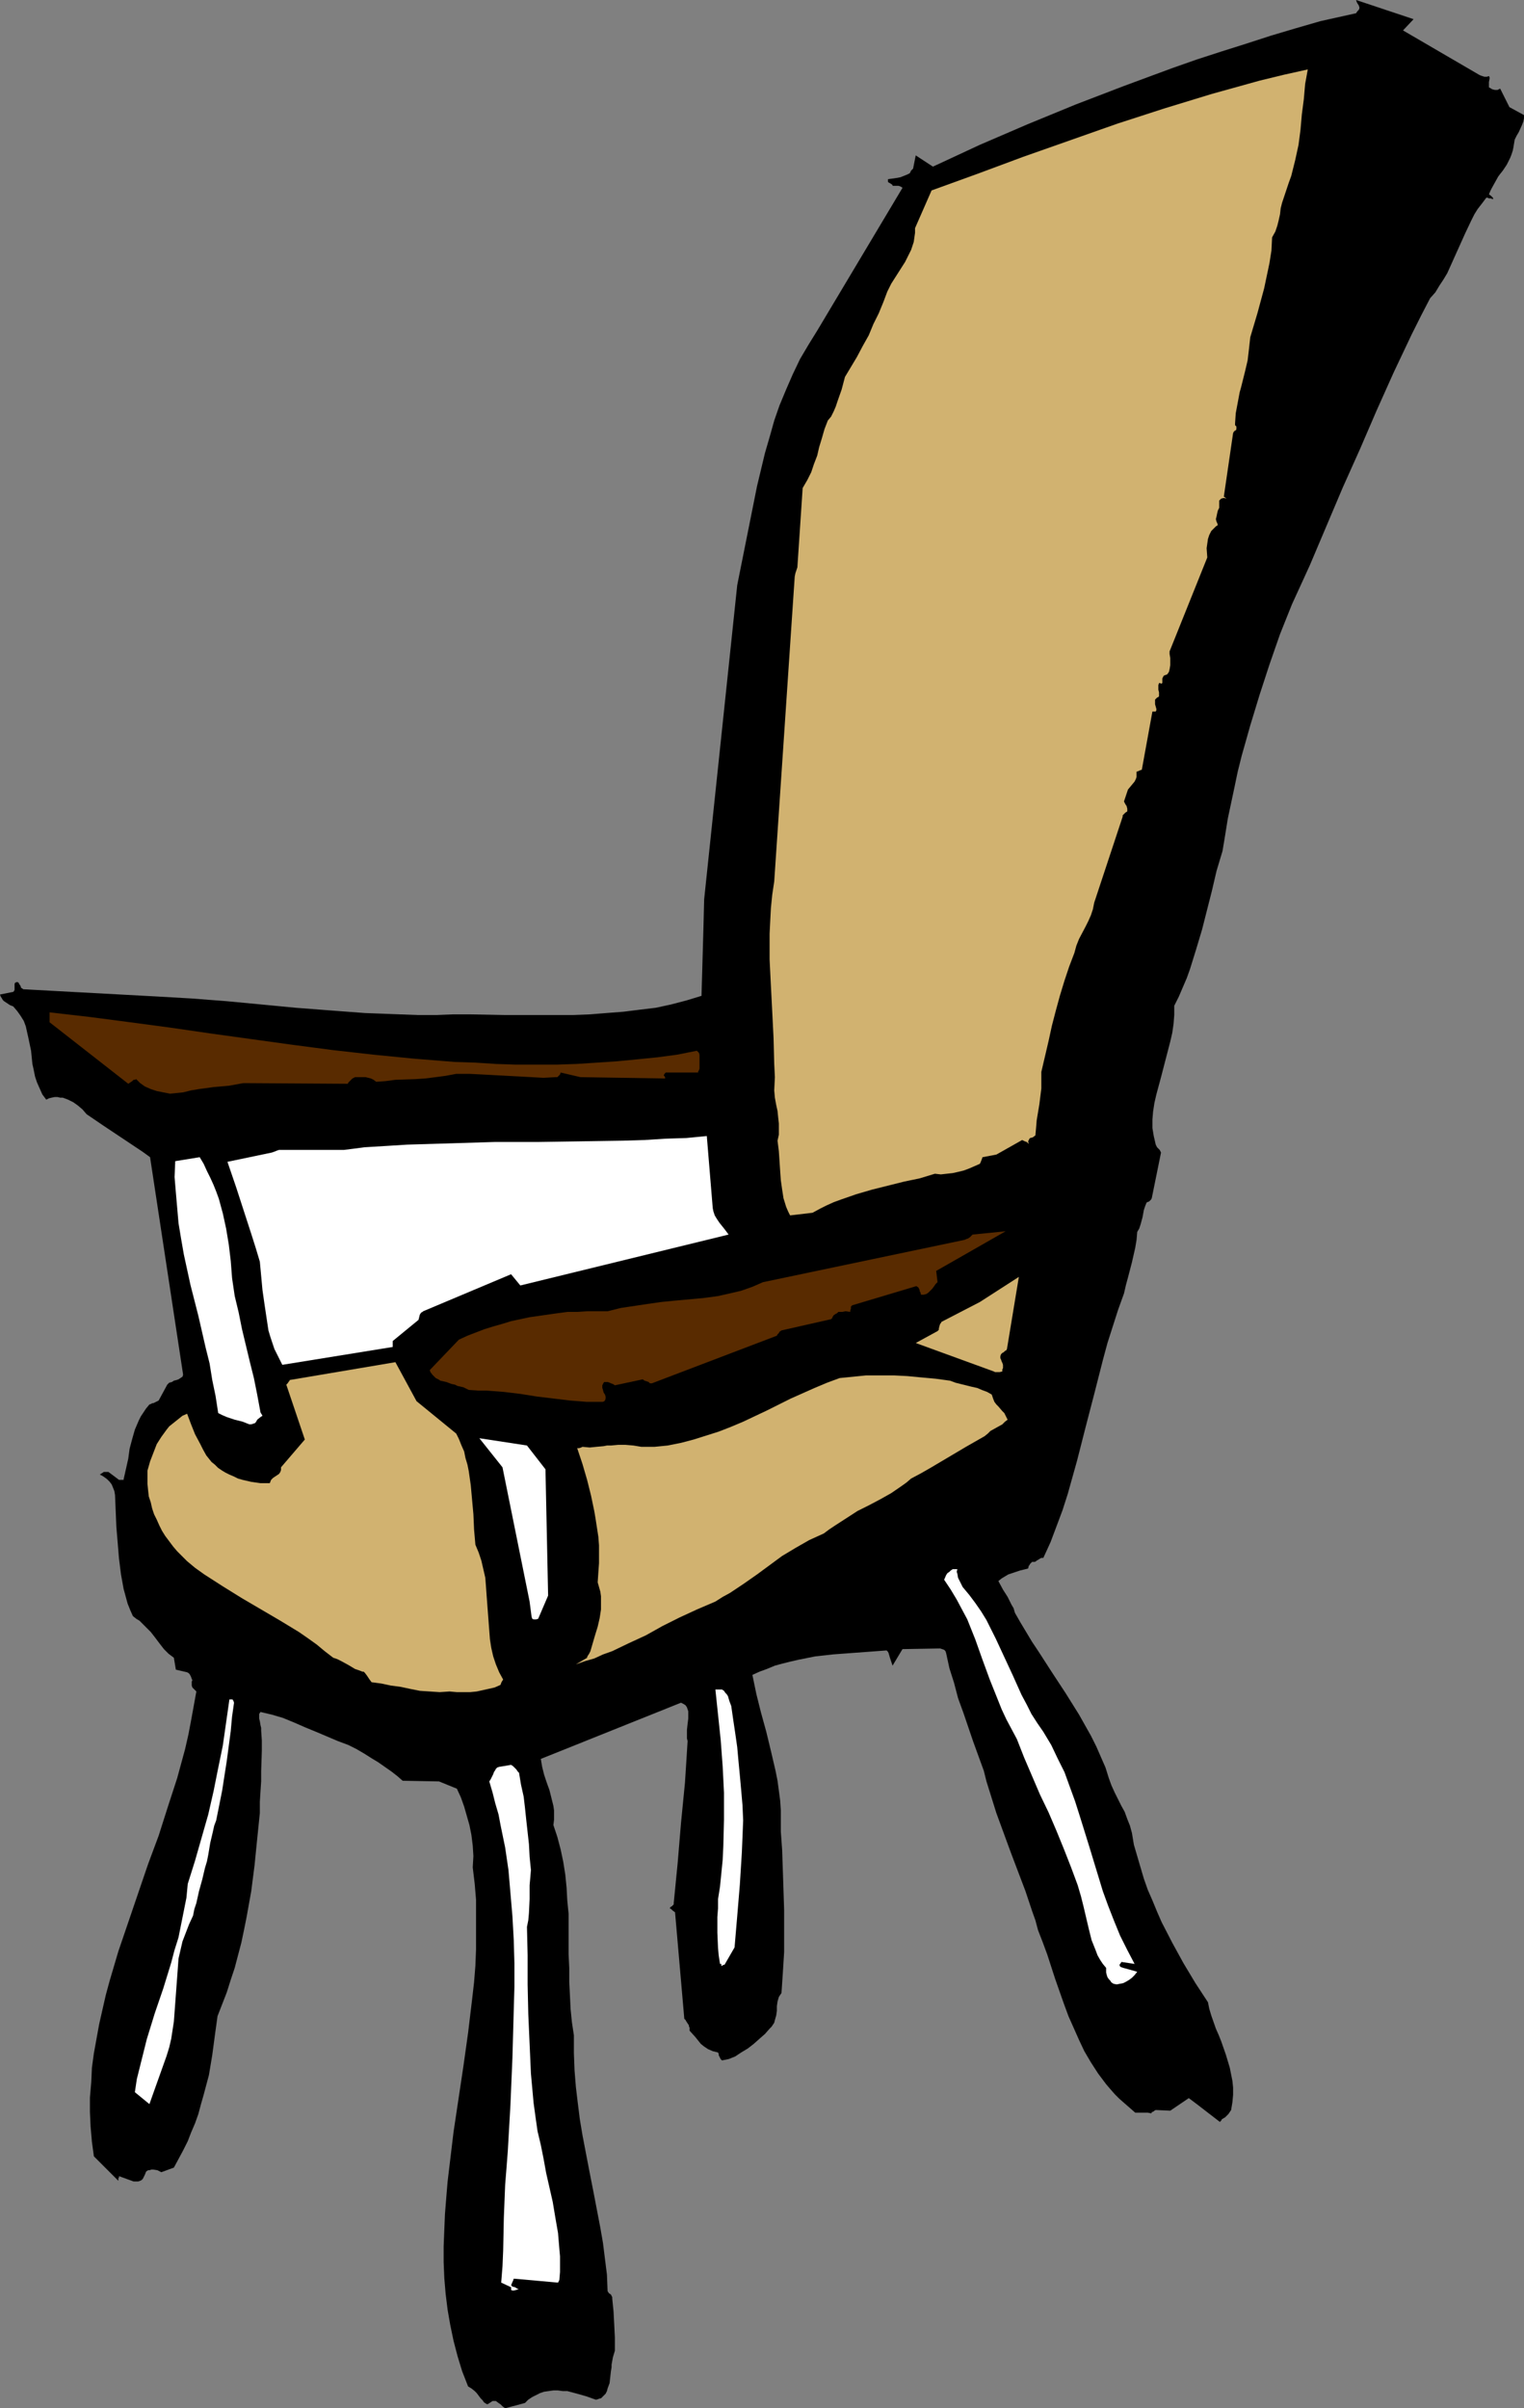
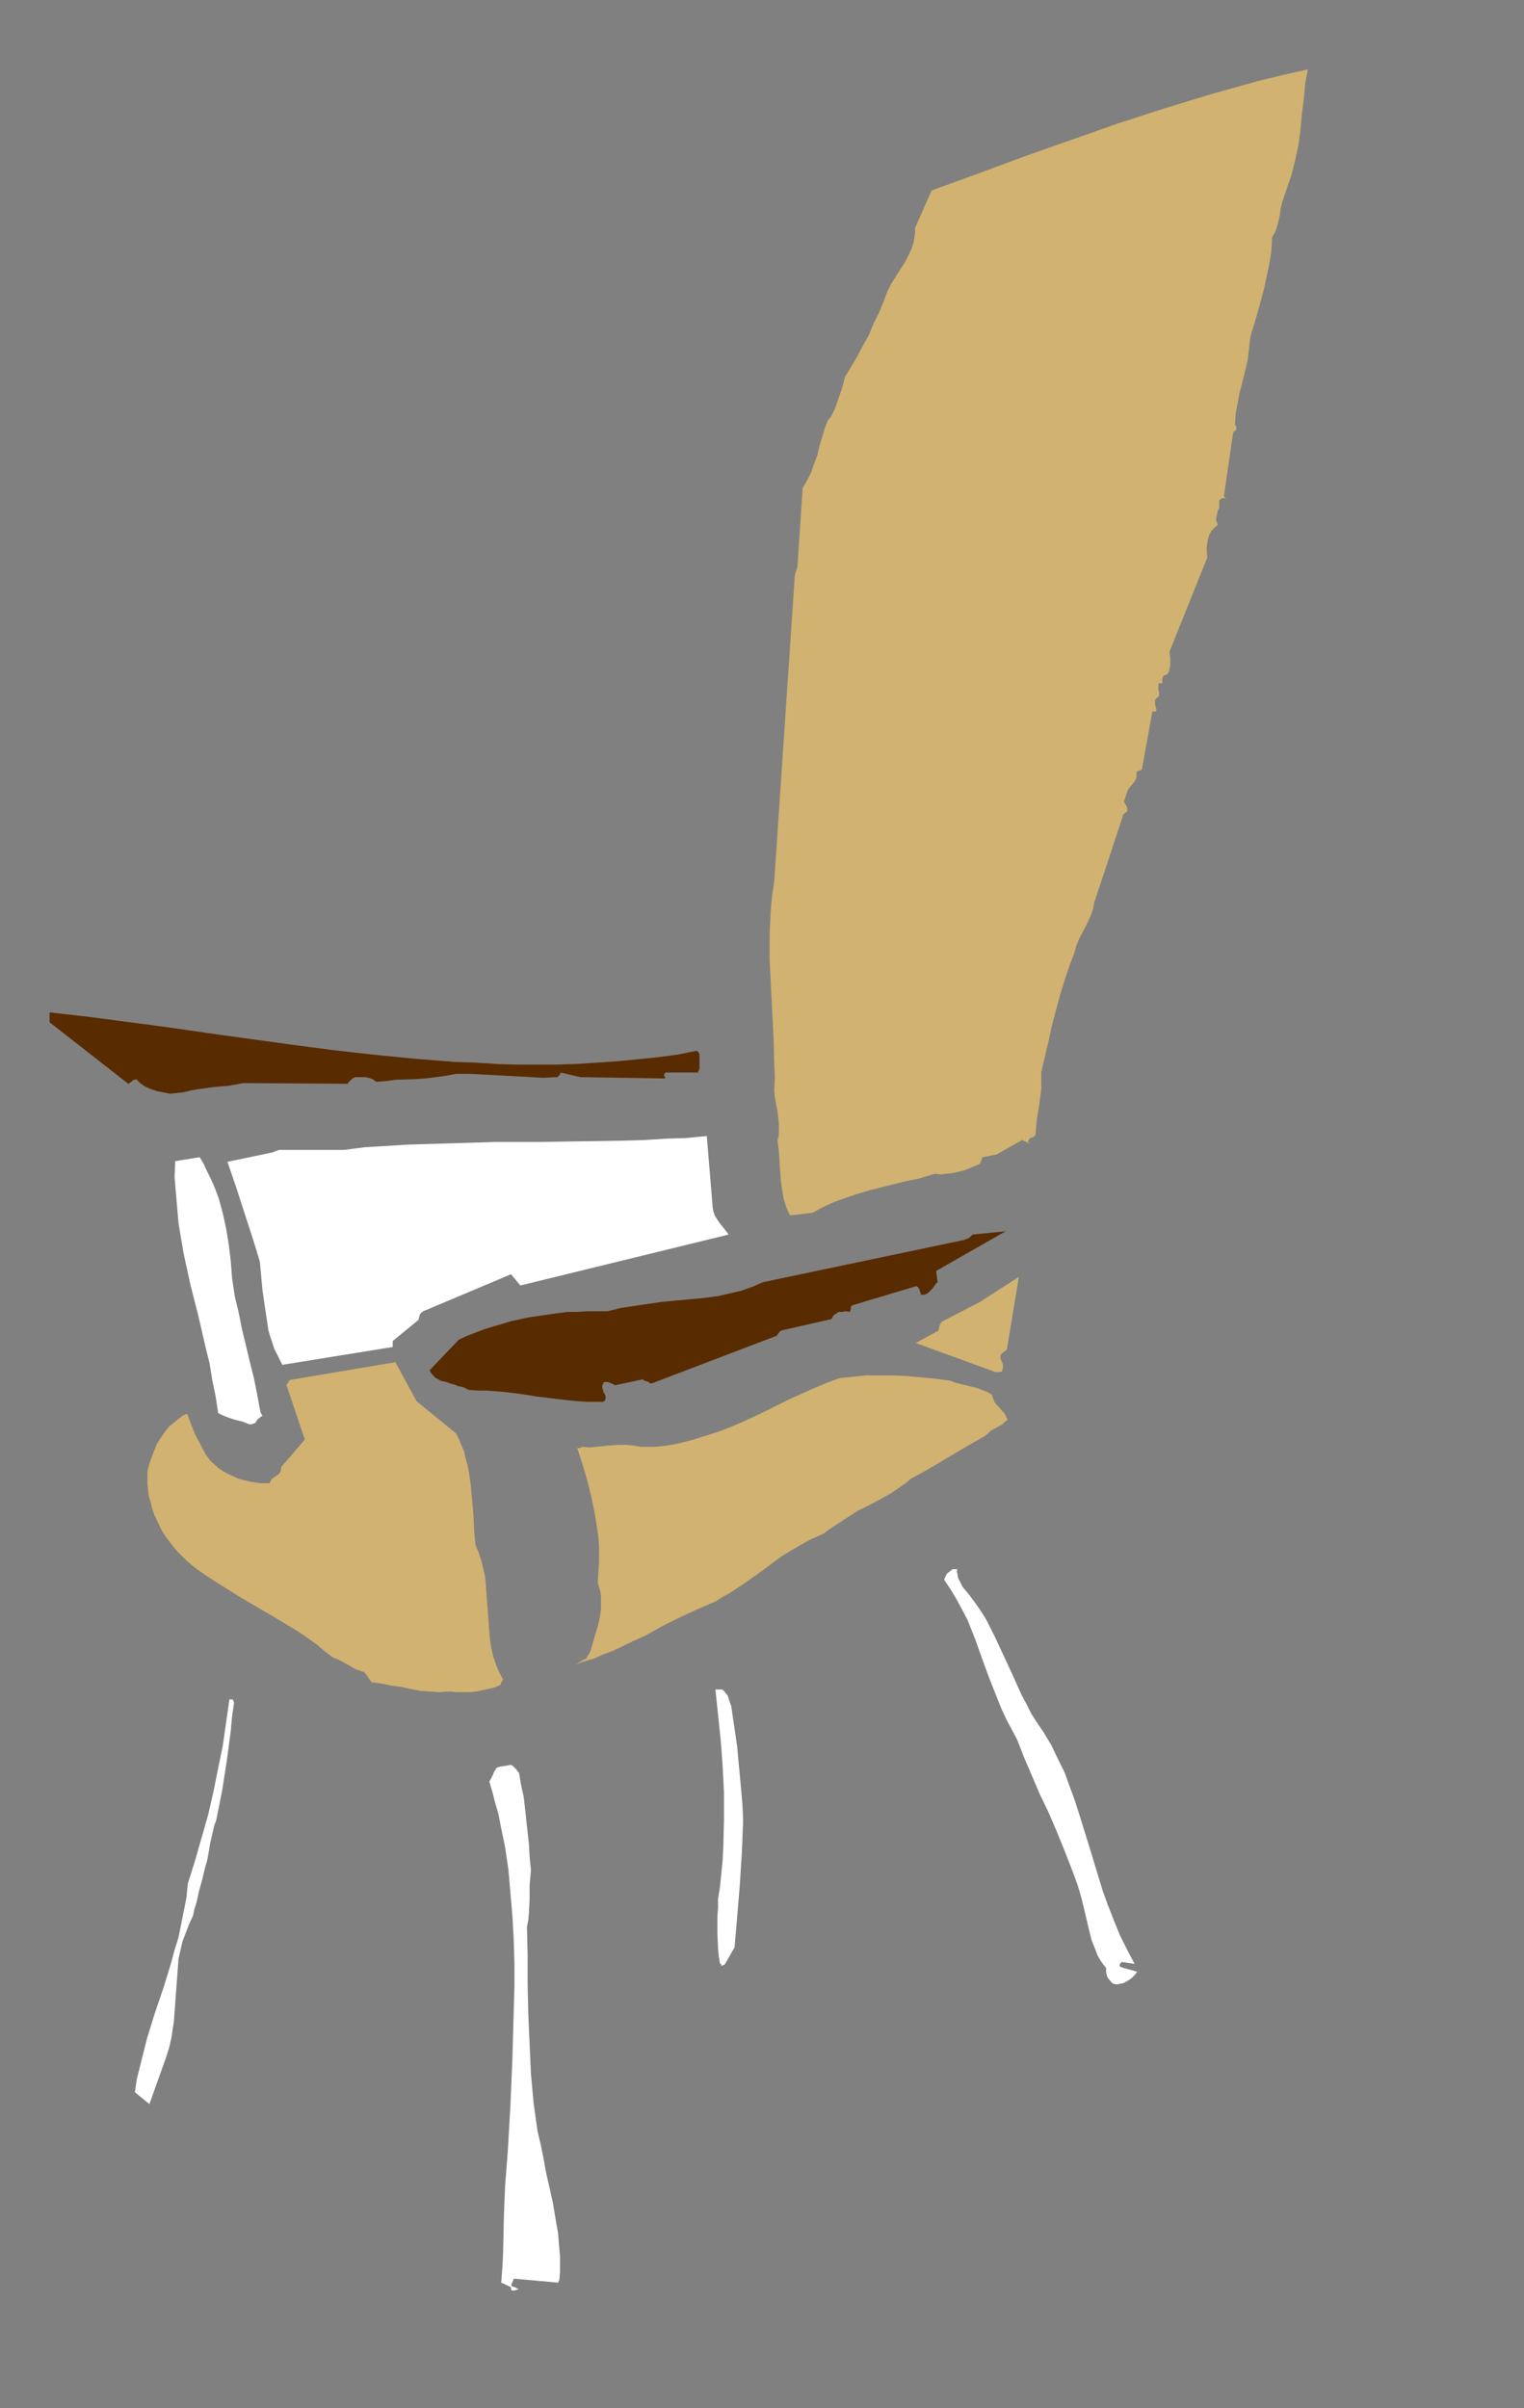
<svg xmlns="http://www.w3.org/2000/svg" xmlns:ns1="http://sodipodi.sourceforge.net/DTD/sodipodi-0.dtd" xmlns:ns2="http://www.inkscape.org/namespaces/inkscape" version="1.0" width="98.54mm" height="155.711mm" id="svg14" ns1:docname="Chair 07.wmf">
  <rect width="100%" height="100%" fill="#808080" stroke="none" />
  <ns1:namedview id="namedview14" pagecolor="#ffffff" bordercolor="#000000" borderopacity="0.25" ns2:showpageshadow="2" ns2:pageopacity="0.0" ns2:pagecheckerboard="0" ns2:deskcolor="#d1d1d1" ns2:document-units="mm" />
  <defs id="defs1">
    <pattern id="WMFhbasepattern" patternUnits="userSpaceOnUse" width="6" height="6" x="0" y="0" />
  </defs>
-   <path style="fill:#000000;fill-opacity:1;fill-rule:evenodd;stroke:none" d="m 300.857,515.637 0.323,-1.939 0.162,-1.778 v -1.778 l -0.162,-1.616 -0.323,-1.616 -0.323,-1.616 -0.485,-1.616 -0.485,-1.616 -1.131,-3.232 -0.646,-1.616 -0.646,-1.454 -1.131,-3.232 -0.485,-1.616 -0.323,-1.616 -3.07,-4.686 -2.908,-4.848 -2.747,-5.009 -2.585,-5.009 -1.131,-2.585 -1.131,-2.747 -1.131,-2.585 -0.969,-2.747 -0.808,-2.747 -0.808,-2.747 -0.808,-2.747 -0.485,-2.909 -0.485,-1.778 -0.646,-1.616 -0.646,-1.778 -0.808,-1.454 -1.616,-3.232 -0.808,-1.778 -0.646,-1.778 -0.808,-2.585 -1.131,-2.585 -1.131,-2.585 -1.293,-2.585 -1.454,-2.585 -1.454,-2.585 -3.232,-5.171 -3.393,-5.171 -3.232,-5.009 -1.616,-2.424 -1.454,-2.424 -1.454,-2.424 -1.293,-2.262 -0.323,-1.131 -0.485,-0.808 -0.969,-1.939 -1.131,-1.778 -1.131,-2.101 0.808,-0.646 0.808,-0.485 0.808,-0.485 0.969,-0.323 1.939,-0.646 1.939,-0.485 0.162,-0.646 0.162,-0.162 0.162,-0.323 0.323,-0.323 0.162,-0.162 h 0.323 0.323 l 0.323,-0.162 0.162,-0.162 0.323,-0.162 0.485,-0.323 0.323,-0.162 h 0.485 l 1.777,-3.878 1.454,-3.878 1.454,-3.878 1.293,-4.04 1.131,-4.04 1.131,-4.04 2.101,-8.241 2.1,-8.08 2.101,-8.241 1.131,-4.201 1.293,-4.04 1.293,-4.04 1.454,-4.04 0.485,-2.101 0.485,-1.778 0.969,-3.717 0.808,-3.555 0.323,-1.939 0.162,-1.939 0.485,-0.808 0.323,-0.97 0.485,-1.778 0.323,-1.778 0.323,-0.97 0.323,-0.808 0.162,-0.162 0.485,-0.162 0.323,-0.323 0.162,-0.162 0.162,-0.323 2.262,-11.15 -0.323,-0.646 -0.485,-0.485 -0.162,-0.162 -0.162,-0.323 -0.162,-0.323 -0.485,-2.101 -0.323,-1.939 v -2.101 l 0.162,-1.939 0.323,-2.101 0.485,-2.101 1.131,-4.201 1.131,-4.363 1.131,-4.363 0.485,-2.101 0.323,-2.262 0.162,-2.101 v -2.262 l 1.131,-2.262 0.969,-2.262 0.969,-2.262 0.808,-2.262 1.454,-4.686 1.454,-4.848 2.424,-9.534 1.131,-4.848 1.454,-4.848 0.646,-3.878 0.646,-4.04 1.616,-7.595 0.808,-3.878 0.969,-3.878 2.1,-7.433 2.262,-7.433 2.424,-7.433 2.585,-7.433 2.908,-7.272 4.363,-9.534 4.039,-9.534 4.039,-9.534 4.201,-9.372 4.039,-9.372 4.201,-9.372 4.363,-9.211 2.262,-4.525 2.262,-4.363 1.293,-1.454 0.969,-1.616 0.969,-1.454 0.969,-1.616 1.454,-3.232 1.454,-3.232 1.454,-3.232 1.454,-3.07 0.808,-1.616 0.808,-1.293 1.131,-1.454 0.969,-1.293 h 0.323 l 0.323,0.162 h 0.485 l 0.323,0.162 h 0.162 l 0.162,-0.162 h -0.162 v -0.162 l -0.323,-0.323 -0.162,-0.162 -0.485,-0.323 0.323,-0.808 0.323,-0.646 0.808,-1.454 0.808,-1.454 0.485,-0.646 0.646,-0.808 0.969,-1.454 0.808,-1.616 0.323,-0.808 0.323,-0.97 0.162,-0.808 0.162,-0.97 0.162,-0.97 0.485,-0.97 0.485,-0.808 0.808,-1.778 0.323,-0.808 0.162,-0.808 v -0.808 l -3.555,-1.939 -2.262,-4.525 -0.323,0.162 -0.323,0.162 h -0.323 -0.323 l -0.646,-0.162 -0.808,-0.485 v -0.323 -0.323 -0.646 l 0.162,-0.808 v -0.323 l -0.162,-0.323 -0.485,0.162 h -0.646 l -0.485,-0.162 -0.485,-0.162 -0.323,-0.162 L 342.867,7.433 345.452,4.686 331.395,0 l 0.162,0.485 0.162,0.323 0.323,0.485 0.162,0.485 v 0.323 l -0.162,0.323 -0.323,0.323 -0.323,0.485 -8.725,1.939 -6.14,1.778 -5.978,1.778 -5.978,1.939 -6.14,1.939 -5.978,1.939 -5.978,2.101 -11.795,4.363 -11.795,4.525 -11.795,4.848 -11.634,5.009 -11.472,5.333 -4.201,-2.747 -0.646,3.232 -0.485,0.485 -0.323,0.646 -0.646,0.323 -0.808,0.323 -0.808,0.323 -0.808,0.162 -1.131,0.162 -1.131,0.162 v 0.323 0.323 l 0.162,0.162 0.323,0.162 0.485,0.323 0.162,0.162 v 0.162 h 0.808 0.646 l 0.485,0.162 0.485,0.323 -20.843,34.904 -2.101,3.393 -2.1,3.555 -1.777,3.717 -1.616,3.717 -1.616,3.878 -1.293,3.717 -1.131,4.04 -1.131,3.878 -0.969,4.04 -0.969,4.04 -1.616,8.08 -1.616,8.08 -1.616,8.08 -8.079,76.756 -0.162,6.464 -0.485,17.129 -3.716,1.131 -3.716,0.97 -3.716,0.808 -4.039,0.485 -3.878,0.485 -4.201,0.323 -4.039,0.323 -4.201,0.162 h -8.24 -8.402 l -8.402,-0.162 h -4.201 l -4.201,0.162 h -4.363 l -4.363,-0.162 -4.201,-0.162 -4.363,-0.162 -8.564,-0.646 -8.402,-0.646 -8.402,-0.808 -8.564,-0.808 -8.402,-0.646 -8.402,-0.485 -32.8,-1.778 -0.162,-0.162 -0.323,-0.162 -0.162,-0.485 -0.323,-0.485 -0.162,-0.323 -0.323,-0.162 -0.485,0.162 -0.162,0.323 v 0.323 0.323 0.808 L 3.393,242.225 3.232,242.387 0,243.033 l 0.162,0.485 0.323,0.485 0.162,0.323 0.323,0.323 0.485,0.323 0.485,0.323 0.485,0.323 0.808,0.323 0.969,1.131 0.808,1.131 0.808,1.293 0.485,1.293 0.323,1.454 0.323,1.454 0.646,3.07 0.323,3.232 0.323,1.454 0.323,1.616 0.485,1.454 0.646,1.454 0.646,1.454 0.969,1.293 0.646,-0.323 0.646,-0.162 0.808,-0.162 h 0.646 l 0.646,0.162 h 0.646 l 1.293,0.485 1.293,0.646 1.131,0.808 1.131,0.97 0.969,1.131 4.039,2.747 3.878,2.585 3.878,2.585 1.939,1.293 1.777,1.293 8.079,53.163 -0.162,0.485 -0.485,0.323 -0.485,0.323 -0.485,0.162 -0.646,0.162 -0.485,0.323 -0.646,0.162 -0.485,0.485 -2.101,3.878 -0.646,0.323 -0.646,0.323 h -0.323 l -0.162,0.162 -0.485,0.162 -0.808,0.97 -0.646,0.97 -0.646,0.97 -0.485,0.97 -0.969,2.262 -0.646,2.262 -0.646,2.424 -0.323,2.424 -1.131,5.009 v 0.162 h -0.323 -0.808 l -2.585,-1.939 h -0.485 -0.646 l -0.485,0.323 -0.485,0.323 0.646,0.323 0.485,0.323 0.646,0.485 0.646,0.646 0.485,0.646 0.323,0.808 0.323,0.808 0.162,0.97 0.162,3.878 0.162,3.878 0.323,3.878 0.323,3.878 0.485,3.878 0.323,1.778 0.323,1.778 0.485,1.778 0.485,1.778 0.646,1.616 0.646,1.454 0.808,0.646 0.808,0.485 1.454,1.454 1.293,1.293 1.131,1.454 0.969,1.293 1.131,1.454 1.131,1.131 0.646,0.485 0.646,0.485 0.485,2.909 2.747,0.646 0.323,0.162 0.323,0.323 0.162,0.323 0.162,0.323 0.162,0.485 0.162,0.323 -0.162,0.323 v 0.485 0.485 l 0.162,0.485 0.485,0.485 0.162,0.162 0.323,0.323 -0.646,3.555 -0.646,3.555 -0.646,3.393 -0.808,3.555 -0.969,3.555 -0.969,3.555 -2.262,6.948 -2.262,7.11 -2.585,6.948 -4.847,14.22 -2.424,7.11 -2.101,7.11 -0.969,3.555 -0.808,3.555 -0.808,3.555 -0.646,3.555 -0.646,3.555 -0.485,3.555 -0.162,3.555 -0.323,3.717 v 3.555 l 0.162,3.555 0.323,3.717 0.485,3.555 5.978,5.979 v -0.323 -0.323 l 0.162,-0.162 v -0.323 l 3.555,1.293 h 0.323 0.323 0.485 l 0.485,-0.162 0.323,-0.162 0.162,-0.162 0.162,-0.162 0.162,-0.323 0.323,-0.646 0.323,-0.808 0.485,-0.323 h 0.323 l 0.485,-0.162 h 0.485 l 0.969,0.162 0.969,0.485 3.07,-1.131 1.131,-2.101 1.131,-2.101 1.131,-2.262 0.808,-2.101 0.969,-2.262 0.808,-2.262 0.646,-2.424 0.646,-2.262 1.293,-4.848 0.808,-4.848 0.646,-4.848 0.646,-4.686 1.131,-2.909 1.131,-2.909 0.969,-3.07 0.969,-2.909 0.808,-3.07 0.808,-3.07 0.646,-3.07 0.646,-3.232 1.131,-6.302 0.808,-6.302 0.646,-6.464 0.646,-6.302 v -2.747 l 0.162,-2.585 0.162,-2.424 v -2.424 l 0.162,-5.009 v -2.585 l -0.162,-2.424 v -0.646 l -0.162,-0.646 -0.162,-0.97 -0.162,-0.646 v -0.485 -0.646 l 0.323,-0.485 2.747,0.646 2.747,0.808 2.747,1.131 2.585,1.131 2.747,1.131 5.332,2.262 2.585,0.97 1.939,0.97 1.939,1.131 1.777,1.131 1.616,0.97 1.616,1.131 1.616,1.131 1.454,1.131 1.293,1.131 8.887,0.162 4.363,1.778 0.969,2.101 0.808,2.262 0.646,2.262 0.646,2.262 0.485,2.424 0.323,2.585 0.162,2.585 -0.162,2.747 0.485,4.04 0.323,3.878 v 4.04 4.04 4.04 l -0.162,4.04 -0.323,4.04 -0.485,4.201 -0.969,8.08 -1.131,8.08 -2.424,16.159 -0.969,8.08 -0.485,4.04 -0.323,3.878 -0.323,4.04 -0.162,3.878 -0.162,4.04 v 3.878 l 0.162,3.878 0.323,3.878 0.485,3.878 0.646,3.717 0.808,3.878 0.969,3.717 1.131,3.717 1.454,3.717 0.808,0.485 0.808,0.646 0.485,0.485 0.485,0.646 0.485,0.646 0.485,0.485 0.323,0.485 0.485,0.323 0.323,0.162 0.323,-0.162 0.485,-0.323 0.485,-0.323 h 0.323 0.485 l 0.646,0.485 0.485,0.323 0.485,0.485 0.646,0.485 4.847,-1.293 0.808,-0.808 0.969,-0.646 0.969,-0.485 0.969,-0.485 0.969,-0.323 1.131,-0.162 1.131,-0.162 h 1.131 l 1.131,0.162 h 1.131 l 2.424,0.646 2.262,0.646 2.262,0.808 h 0.162 l 0.485,-0.162 0.485,-0.162 h 0.162 l 0.162,-0.162 0.485,-0.485 0.485,-0.485 0.323,-0.646 0.162,-0.646 0.485,-1.293 0.162,-1.454 0.162,-1.454 0.162,-0.97 v -0.646 l 0.323,-1.778 0.485,-1.616 v -3.232 l -0.162,-3.232 -0.162,-3.07 -0.323,-3.232 v -0.323 l -0.162,-0.323 -0.162,-0.323 -0.485,-0.323 -0.323,-0.485 -0.162,-4.04 -0.485,-3.878 -0.485,-3.878 -0.646,-3.717 -1.454,-7.595 -1.454,-7.433 -1.454,-7.595 -0.646,-3.878 -0.485,-3.878 -0.485,-4.04 -0.323,-4.04 -0.162,-4.201 v -4.363 l -0.485,-3.232 -0.323,-3.232 -0.162,-3.393 -0.162,-3.232 v -3.393 l -0.162,-3.393 v -3.232 -3.232 -3.393 l -0.323,-3.232 -0.162,-3.07 -0.323,-3.232 -0.485,-3.07 -0.646,-3.07 -0.808,-3.07 -0.969,-2.909 0.162,-1.293 v -1.131 -1.131 l -0.162,-1.131 -0.485,-1.939 -0.485,-1.939 -0.646,-1.778 -0.646,-1.939 -0.485,-1.939 -0.162,-0.97 -0.162,-0.97 34.254,-13.735 0.646,0.323 0.485,0.323 0.323,0.485 0.162,0.485 0.162,0.485 v 0.646 1.131 l -0.162,1.293 -0.162,1.454 v 1.454 0.646 l 0.162,0.646 -0.323,5.171 -0.323,5.009 -0.969,9.857 -0.808,9.695 -0.969,9.857 v 0.323 l -0.162,0.162 -0.323,0.323 -0.323,0.162 -0.162,0.323 0.323,0.162 0.323,0.323 0.646,0.485 2.262,26.016 0.323,0.323 0.162,0.323 0.323,0.485 0.323,0.485 v 0.323 l 0.162,0.162 v 0.323 0.485 l 1.454,1.616 1.293,1.616 0.808,0.646 0.969,0.646 1.131,0.485 0.646,0.162 0.646,0.162 0.162,0.323 v 0.323 l 0.323,0.646 0.162,0.323 0.323,0.323 0.808,-0.162 0.808,-0.162 1.616,-0.646 1.454,-0.97 1.616,-0.97 1.454,-1.131 1.454,-1.293 1.293,-1.131 1.131,-1.293 0.485,-0.485 0.323,-0.485 0.323,-0.485 0.162,-0.646 0.323,-1.131 0.162,-1.131 v -1.131 l 0.162,-1.131 0.323,-1.131 0.323,-0.485 0.323,-0.485 0.323,-4.848 0.323,-5.171 v -5.009 -5.171 l -0.162,-5.009 -0.162,-4.848 -0.162,-4.848 -0.323,-4.525 v -2.585 -2.585 l -0.162,-2.424 -0.323,-2.424 -0.323,-2.424 -0.485,-2.424 -1.131,-4.848 -1.131,-4.686 -1.293,-4.686 -1.131,-4.525 -0.969,-4.686 1.777,-0.808 1.777,-0.646 1.939,-0.808 1.777,-0.485 1.939,-0.485 2.1,-0.485 4.039,-0.808 4.363,-0.485 4.363,-0.323 8.725,-0.646 0.323,0.323 0.162,0.323 0.323,1.131 0.162,0.485 0.162,0.485 0.162,0.485 0.162,0.485 2.424,-4.04 9.21,-0.162 0.485,0.162 0.485,0.162 0.323,0.323 0.162,0.485 0.808,3.717 1.131,3.555 0.969,3.717 1.293,3.555 2.424,7.11 1.293,3.555 1.293,3.555 0.646,2.585 0.808,2.585 1.616,5.171 1.777,4.848 1.777,4.848 1.777,4.686 1.777,4.686 1.616,4.848 0.808,2.262 0.646,2.424 1.131,2.909 1.131,3.07 1.939,5.979 2.101,5.979 1.131,3.07 1.293,2.909 1.293,2.909 1.293,2.747 1.616,2.747 1.777,2.747 1.939,2.585 0.969,1.131 1.131,1.293 1.131,1.131 1.293,1.131 1.293,1.131 1.293,1.131 h 1.131 1.939 l 0.808,0.162 0.162,-0.162 v -0.162 h 0.162 l 0.323,-0.162 0.162,-0.162 0.323,-0.162 3.555,0.162 4.524,-3.07 1.939,1.454 5.655,4.363 0.323,-0.323 0.162,-0.323 0.808,-0.485 0.323,-0.323 0.485,-0.485 0.323,-0.485 z" id="path1" />
  <path style="fill:#ffffff;fill-opacity:1;fill-rule:evenodd;stroke:none" d="m 277.428,481.703 -2.908,-0.808 -0.485,-0.162 -0.323,-0.162 v -0.162 l -0.162,-0.162 0.162,-0.323 0.162,-0.162 0.162,-0.323 3.232,0.485 -1.777,-3.393 -1.777,-3.555 -1.454,-3.555 -1.454,-3.717 -1.293,-3.555 -1.131,-3.717 -2.262,-7.433 -2.262,-7.272 -1.131,-3.555 -1.293,-3.555 -1.293,-3.555 -1.616,-3.232 -1.616,-3.393 -1.939,-3.232 -1.454,-2.101 -1.454,-2.262 -1.131,-2.262 -1.293,-2.424 -2.101,-4.686 -2.1,-4.525 -2.101,-4.525 -1.131,-2.262 -1.131,-2.262 -1.293,-2.101 -1.454,-2.101 -1.454,-1.939 -1.616,-1.939 -0.323,-0.646 -0.323,-0.646 -0.485,-0.97 -0.162,-0.97 -0.162,-0.485 0.162,-0.646 h -0.646 -0.485 l -0.485,0.323 -0.323,0.323 -0.485,0.323 -0.323,0.485 -0.485,1.131 1.616,2.424 1.454,2.424 1.293,2.424 1.293,2.424 0.969,2.424 0.969,2.424 1.777,5.009 1.777,4.848 1.939,4.848 0.969,2.424 1.131,2.424 1.293,2.424 1.293,2.424 1.777,4.525 1.939,4.525 1.939,4.525 2.101,4.363 1.939,4.525 1.777,4.363 1.777,4.525 1.616,4.363 0.808,2.747 0.646,2.585 1.293,5.494 0.646,2.585 0.969,2.424 0.485,1.293 0.646,1.131 0.646,0.97 0.808,0.97 v 1.131 l 0.162,0.646 0.162,0.485 0.323,0.485 0.323,0.323 0.323,0.485 0.485,0.323 0.808,0.162 0.808,-0.162 0.808,-0.162 0.646,-0.323 0.808,-0.485 0.646,-0.485 0.646,-0.646 0.646,-0.808 z" id="path2" />
  <path style="fill:#d1b270;fill-opacity:1;fill-rule:evenodd;stroke:none" d="m 299.726,121.84 -0.646,-0.485 2.262,-15.513 0.162,-0.323 0.162,-0.162 0.162,-0.162 h 0.162 v 0 l 0.162,-0.323 v -0.485 -0.162 0 l -0.162,-0.162 -0.162,-0.162 v -0.485 l 0.162,-2.424 0.485,-2.585 0.485,-2.585 0.323,-1.131 0.323,-1.293 0.646,-2.585 0.646,-2.747 0.323,-2.747 0.323,-2.909 1.777,-5.979 1.616,-5.979 0.646,-3.07 0.646,-3.07 0.485,-3.07 0.162,-3.232 0.808,-1.454 0.485,-1.454 0.323,-1.293 0.323,-1.454 0.162,-1.454 0.323,-1.293 0.485,-1.454 0.485,-1.454 0.646,-1.939 0.646,-1.778 0.485,-1.939 0.485,-1.939 0.808,-3.717 0.485,-3.717 0.323,-3.717 0.485,-3.717 0.323,-3.717 0.646,-3.555 -5.817,1.293 -5.978,1.454 -5.817,1.616 -5.817,1.616 -5.817,1.778 -5.817,1.778 -11.472,3.717 -11.472,4.04 -11.472,4.04 -5.655,2.101 -5.655,2.101 -11.149,4.04 -4.039,9.211 v 1.131 l -0.162,1.131 -0.162,1.131 -0.323,0.97 -0.323,0.97 -0.485,0.97 -0.969,1.939 -1.131,1.778 -1.131,1.778 -1.131,1.778 -0.969,1.939 -0.969,2.585 -1.131,2.747 -1.293,2.585 -1.131,2.747 -1.454,2.585 -1.454,2.747 -1.454,2.424 -1.454,2.424 -0.808,3.07 -0.969,2.747 -0.485,1.454 -0.485,1.131 -0.646,1.293 -0.808,0.97 -0.808,2.101 -0.646,2.262 -0.646,2.101 -0.485,2.101 -0.808,2.101 -0.646,1.939 -0.969,1.939 -1.131,1.939 -1.293,19.391 -0.162,0.485 -0.162,0.485 -0.162,0.485 -0.162,0.808 -5.009,74.494 -0.485,3.232 -0.323,3.232 -0.162,3.07 -0.162,3.232 v 3.07 3.232 l 0.323,6.464 0.323,6.302 0.323,6.464 0.162,6.302 0.162,3.232 -0.162,3.232 0.162,1.778 0.323,1.778 0.323,1.454 0.162,1.616 0.162,1.454 v 1.454 1.293 l -0.323,1.454 0.323,2.585 0.162,2.424 0.162,2.424 0.162,2.262 0.323,2.262 0.323,2.101 0.646,2.101 0.485,1.131 0.485,0.97 5.494,-0.646 1.777,-0.97 1.616,-0.808 1.777,-0.808 1.777,-0.646 3.716,-1.293 3.878,-1.131 3.878,-0.97 3.878,-0.97 3.878,-0.808 3.716,-1.131 1.454,0.162 1.454,-0.162 1.454,-0.162 1.454,-0.323 1.293,-0.323 1.293,-0.485 2.585,-1.131 0.162,-0.323 0.323,-0.808 0.162,-0.485 3.393,-0.646 6.302,-3.555 0.323,0.162 0.323,0.162 0.485,0.162 0.485,0.485 -0.162,-0.646 0.162,-0.323 0.162,-0.323 0.162,-0.162 0.646,-0.162 0.646,-0.485 0.162,-1.778 0.162,-1.939 0.323,-1.939 0.323,-1.939 0.485,-3.878 v -1.939 -2.101 l 1.777,-7.595 0.808,-3.717 0.969,-3.717 0.969,-3.555 1.131,-3.717 1.131,-3.393 1.293,-3.393 0.485,-1.778 0.646,-1.616 1.616,-3.07 0.646,-1.293 0.646,-1.454 0.485,-1.454 0.323,-1.616 6.948,-21.007 v -0.323 l 0.323,-0.323 0.323,-0.323 0.485,-0.323 v -0.323 -0.323 l -0.162,-0.646 -0.323,-0.485 -0.323,-0.646 0.969,-2.909 0.808,-0.97 0.808,-0.97 0.323,-0.646 0.162,-0.485 v -0.485 -0.646 -0.162 0 l 0.485,-0.162 0.323,-0.162 0.485,-0.162 2.585,-14.22 h 0.323 0.162 0.323 l 0.162,-0.323 v -0.323 l -0.323,-1.131 v -0.485 -0.485 -0.162 l 0.162,-0.162 0.323,-0.323 0.323,-0.162 0.162,-0.162 v -0.323 -0.323 -0.323 l -0.162,-0.646 v -0.808 -0.323 l 0.162,-0.485 h 0.323 l 0.162,0.162 0.323,-0.162 v -0.162 -0.323 -0.323 -0.323 l 0.162,-0.323 0.162,-0.323 0.323,-0.162 0.485,-0.162 0.162,-0.162 0.323,-0.485 0.162,-0.646 0.162,-0.97 v -0.808 -0.97 l -0.162,-0.97 v -0.646 l 9.21,-22.946 -0.162,-2.262 0.162,-1.131 0.162,-1.131 0.323,-0.97 0.485,-0.97 0.808,-0.808 0.323,-0.323 0.485,-0.323 -0.162,-0.485 -0.162,-0.323 -0.162,-0.646 0.162,-0.646 0.162,-0.808 0.162,-0.646 0.323,-0.646 v -0.808 -0.808 -0.162 l 0.162,-0.162 0.323,-0.323 0.646,-0.162 z" id="path3" />
  <path style="fill:#d1b270;fill-opacity:1;fill-rule:evenodd;stroke:none" d="m 245.759,345.967 -0.323,-0.646 -0.485,-0.485 -0.969,-1.131 -0.485,-0.485 -0.485,-0.646 -0.323,-0.808 -0.323,-0.97 -1.131,-0.646 -1.293,-0.485 -1.131,-0.485 -1.454,-0.323 -2.585,-0.646 -1.293,-0.323 -1.293,-0.485 -3.555,-0.485 -3.555,-0.323 -3.393,-0.323 -3.232,-0.162 h -3.393 -3.393 l -3.232,0.323 -3.232,0.323 -3.07,1.131 -3.07,1.293 -5.817,2.585 -5.817,2.909 -5.817,2.747 -3.07,1.293 -2.908,1.131 -3.07,0.97 -3.07,0.97 -3.07,0.808 -3.232,0.646 -3.232,0.323 h -1.616 -1.616 l -0.969,-0.162 -0.969,-0.162 -1.939,-0.162 h -1.777 l -1.777,0.162 h -0.969 l -0.808,0.162 -1.777,0.162 -1.616,0.162 -1.777,-0.162 -0.323,0.162 -0.485,0.162 h -0.323 -0.162 l 1.293,3.878 1.131,3.878 0.969,3.878 0.808,3.878 0.323,1.939 0.323,2.101 0.323,2.101 0.162,2.101 v 2.262 2.101 l -0.162,2.262 -0.162,2.424 0.323,1.131 0.323,1.131 0.162,1.131 v 1.131 1.131 0.97 l -0.323,2.101 -0.485,2.101 -0.646,2.101 -1.131,3.878 -0.323,0.646 -0.323,0.485 -0.162,0.323 v 0.162 0 l -2.747,1.616 2.262,-0.808 2.262,-0.646 2.101,-0.97 2.262,-0.808 4.039,-1.939 4.201,-1.939 4.039,-2.262 4.201,-2.101 4.201,-1.939 4.524,-1.939 1.777,-1.131 1.777,-0.97 3.393,-2.262 3.232,-2.262 3.07,-2.262 3.07,-2.262 3.232,-1.939 3.393,-1.939 1.777,-0.808 1.777,-0.808 1.293,-0.97 1.454,-0.97 2.747,-1.778 2.747,-1.778 2.908,-1.454 2.747,-1.454 2.585,-1.454 2.585,-1.778 1.131,-0.808 1.131,-0.97 2.424,-1.293 2.262,-1.293 4.363,-2.585 4.363,-2.585 2.262,-1.293 2.262,-1.293 0.808,-0.646 0.646,-0.646 1.454,-0.808 1.454,-0.808 0.646,-0.646 0.646,-0.485 z" id="path4" />
  <path style="fill:#d1b270;fill-opacity:1;fill-rule:evenodd;stroke:none" d="m 245.113,334.332 v -0.485 -0.323 l -0.162,-0.485 -0.162,-0.323 -0.162,-0.485 -0.162,-0.323 v -0.485 l 0.162,-0.485 0.323,-0.323 0.323,-0.162 0.323,-0.323 0.323,-0.162 0.162,-0.323 2.908,-17.613 -9.533,6.14 -9.371,4.848 -0.162,0.323 -0.162,0.162 -0.162,0.485 -0.162,0.646 v 0.323 l -0.323,0.323 -5.332,2.909 19.066,6.948 0.323,0.162 h 0.485 0.646 l 0.646,-0.162 v -0.323 -0.162 z" id="path5" />
  <path style="fill:#592b00;fill-opacity:1;fill-rule:evenodd;stroke:none" d="m 245.759,300.883 -8.079,0.808 -0.323,0.323 -0.162,0.162 -0.162,0.162 -0.485,0.323 -0.485,0.162 -0.323,0.162 -49.281,10.342 -2.585,1.131 -2.747,0.97 -2.747,0.646 -2.908,0.646 -3.555,0.485 -3.555,0.323 -3.555,0.323 -3.232,0.323 -3.393,0.485 -3.232,0.485 -3.232,0.485 -3.232,0.808 h -2.424 -2.585 l -2.424,0.162 h -2.424 l -2.424,0.323 -2.262,0.323 -2.262,0.323 -2.262,0.323 -2.262,0.485 -2.262,0.485 -2.1,0.646 -2.262,0.646 -2.101,0.646 -2.1,0.808 -2.101,0.808 -2.1,0.97 -7.109,7.433 0.162,0.485 0.485,0.646 0.323,0.323 0.485,0.485 0.646,0.323 0.485,0.323 1.454,0.323 1.293,0.485 0.808,0.162 0.646,0.323 1.454,0.323 1.293,0.646 2.262,0.162 h 2.1 l 4.201,0.323 4.039,0.485 4.039,0.646 4.039,0.485 4.039,0.485 4.039,0.323 h 2.1 1.939 l 0.323,-0.162 0.162,-0.162 0.162,-0.485 v -0.485 l -0.162,-0.485 -0.323,-0.485 -0.162,-0.646 -0.162,-0.485 v -0.646 l 0.162,-0.323 0.162,-0.323 0.162,-0.162 h 0.162 0.323 0.323 l 0.485,0.162 0.323,0.162 0.485,0.162 0.485,0.323 6.786,-1.454 0.485,0.323 0.485,0.162 0.485,0.162 0.323,0.323 h 0.485 l 30.538,-11.635 v 0 l 0.162,-0.323 0.323,-0.323 0.162,-0.323 0.485,-0.323 12.118,-2.747 0.162,-0.162 0.162,-0.162 v -0.162 l 0.323,-0.485 0.485,-0.323 0.323,-0.162 0.323,-0.323 h 0.969 l 0.808,-0.162 1.131,0.162 v -0.323 l 0.162,-0.485 v -0.485 l 0.323,-0.323 15.673,-4.686 0.485,0.323 0.323,0.646 v 0.323 l 0.162,0.162 0.162,0.646 h 0.646 l 0.646,-0.162 0.485,-0.323 0.485,-0.485 0.485,-0.485 0.485,-0.646 0.323,-0.485 0.485,-0.485 -0.323,-2.747 z" id="path6" />
  <path style="fill:#ffffff;fill-opacity:1;fill-rule:evenodd;stroke:none" d="m 179.512,475.886 0.646,-7.595 0.646,-7.756 0.485,-7.756 0.162,-3.878 0.162,-4.04 -0.162,-3.717 -0.323,-3.717 -0.323,-3.555 -0.323,-3.393 -0.323,-3.555 -0.485,-3.393 -0.485,-3.232 -0.485,-3.393 -0.485,-1.293 -0.323,-1.131 -0.323,-0.485 -0.323,-0.323 -0.323,-0.485 -0.485,-0.323 h -1.616 l 0.323,3.07 0.323,3.07 0.646,6.14 0.485,6.464 0.323,6.464 v 6.625 l -0.162,6.464 -0.162,3.393 -0.323,3.232 -0.323,3.232 -0.485,3.07 v 2.262 l -0.162,2.101 v 1.939 1.939 l 0.162,3.717 0.162,1.778 0.323,2.101 h 0.323 v 0.162 0.162 0.162 h 0.162 l 0.162,-0.162 0.485,-0.162 z" id="path7" />
  <path style="fill:#ffffff;fill-opacity:1;fill-rule:evenodd;stroke:none" d="m 136.694,557.166 0.162,-1.939 v -1.939 -1.939 l -0.162,-1.778 -0.323,-3.878 -0.646,-3.717 -0.646,-3.878 -0.808,-3.555 -0.808,-3.555 -0.646,-3.555 -0.646,-3.232 -0.808,-3.393 -0.485,-3.393 -0.485,-3.555 -0.323,-3.555 -0.323,-3.555 -0.323,-7.272 -0.323,-7.272 -0.162,-7.272 v -7.11 l -0.162,-6.948 0.323,-1.616 0.162,-1.778 0.162,-3.393 v -1.616 -1.778 l 0.162,-1.778 0.162,-1.939 -0.323,-3.232 -0.162,-3.07 -0.646,-5.817 -0.323,-3.07 -0.323,-2.747 -0.646,-2.909 -0.485,-2.909 -0.323,-0.323 -0.323,-0.485 -0.485,-0.485 -0.323,-0.323 -0.485,-0.323 -2.908,0.485 -0.485,0.162 -0.323,0.323 -0.162,0.323 -0.323,0.485 -0.162,0.485 -0.323,0.646 -0.323,0.646 -0.323,0.485 0.808,2.747 0.646,2.585 0.808,2.747 0.485,2.585 1.131,5.494 0.808,5.494 0.485,5.656 0.485,5.656 0.323,5.817 0.162,5.656 v 5.817 l -0.162,5.656 -0.323,11.635 -0.485,11.473 -0.323,5.656 -0.323,5.656 -0.323,4.201 -0.323,4.04 -0.323,8.08 -0.162,7.918 -0.162,3.878 -0.323,4.04 2.424,1.131 v 0 0.323 0.162 0.162 l 0.323,0.162 h 0.323 l 0.646,-0.162 0.485,-0.162 h 0.162 l -0.485,-0.162 -0.485,-0.323 -0.646,-0.162 -0.162,-0.162 -0.162,-0.162 0.323,-0.808 0.162,-0.323 0.162,-0.485 10.826,0.97 z" id="path8" />
  <path style="fill:#ffffff;fill-opacity:1;fill-rule:evenodd;stroke:none" d="m 178.058,301.691 -0.485,-0.646 -0.485,-0.646 -1.293,-1.616 -0.646,-0.97 -0.485,-0.808 -0.323,-0.97 -0.162,-0.808 -1.454,-17.613 -5.009,0.485 -5.009,0.162 -5.17,0.323 -5.17,0.162 -10.341,0.162 -10.664,0.162 h -10.503 l -10.664,0.323 -10.664,0.323 -5.17,0.323 -5.332,0.323 -2.424,0.323 -2.585,0.323 H 81.273 70.448 68.186 l -0.485,0.162 -0.808,0.323 -0.485,0.162 -10.826,2.262 2.101,6.14 1.939,5.979 1.939,5.979 0.969,3.07 0.969,3.232 0.646,6.948 0.485,3.393 0.485,3.232 0.485,3.232 0.485,1.616 0.485,1.454 0.485,1.454 0.646,1.293 0.646,1.293 0.646,1.293 26.983,-4.363 v -1.454 l 6.302,-5.171 0.162,-0.646 0.162,-0.646 0.323,-0.485 0.323,-0.162 0.162,-0.162 21.49,-9.049 2.262,2.747 z" id="path9" />
  <path style="fill:#592b00;fill-opacity:1;fill-rule:evenodd;stroke:none" d="m 170.949,261.131 v -2.909 -0.162 -0.323 l -0.162,-0.485 -0.485,-0.485 -4.847,0.97 -4.847,0.646 -4.847,0.485 -5.009,0.485 -4.847,0.323 -5.009,0.323 -4.847,0.162 h -5.009 -5.009 l -4.847,-0.162 -5.009,-0.323 -5.009,-0.162 -10.018,-0.808 -9.856,-0.97 -10.018,-1.131 -9.856,-1.293 -19.874,-2.747 -10.018,-1.454 -9.695,-1.293 -9.856,-1.293 -9.856,-1.131 v 0.646 0.485 0.646 0.646 l 19.228,15.028 0.485,-0.323 0.485,-0.323 0.323,-0.323 h 0.323 l 0.323,-0.162 0.485,0.485 0.485,0.485 1.131,0.808 1.454,0.646 1.454,0.485 1.616,0.323 1.616,0.323 1.616,-0.162 1.616,-0.162 1.939,-0.485 1.939,-0.323 3.555,-0.485 3.716,-0.323 1.777,-0.323 1.777,-0.323 25.368,0.162 h 0.162 l 0.162,-0.323 0.485,-0.485 0.485,-0.485 0.323,-0.162 0.323,-0.162 h 1.454 1.131 l 0.646,0.162 0.646,0.162 0.646,0.323 0.646,0.485 2.262,-0.162 2.424,-0.323 4.847,-0.162 2.424,-0.162 2.585,-0.323 2.424,-0.323 2.585,-0.485 h 3.232 l 3.232,0.162 5.978,0.323 3.07,0.162 2.908,0.162 2.908,0.162 2.908,-0.162 h 0.485 l 0.323,-0.323 0.323,-0.323 0.162,-0.485 4.847,1.131 20.682,0.323 v -0.323 l -0.162,-0.162 v -0.162 h -0.162 v -0.162 0 l 0.162,-0.323 0.323,-0.323 h 7.917 v -0.323 l 0.162,-0.162 z" id="path10" />
-   <path style="fill:#ffffff;fill-opacity:1;fill-rule:evenodd;stroke:none" d="m 133.948,389.919 -0.646,-30.864 -4.524,-5.817 -11.634,-1.778 5.655,7.11 6.625,32.803 0.485,3.717 0.162,0.485 0.323,0.162 h 0.323 0.323 l 0.485,-0.162 z" id="path11" />
  <path style="fill:#d1b270;fill-opacity:1;fill-rule:evenodd;stroke:none" d="m 122.96,410.441 -0.969,-1.778 -0.808,-1.939 -0.646,-1.939 -0.485,-2.101 -0.323,-2.101 -0.162,-2.101 -0.646,-8.564 -0.162,-2.262 -0.162,-2.101 -0.485,-2.101 -0.485,-2.101 -0.646,-1.939 -0.808,-1.939 -0.323,-3.717 -0.162,-3.717 -0.323,-3.555 -0.323,-3.555 -0.485,-3.393 -0.323,-1.616 -0.485,-1.616 -0.323,-1.616 -0.646,-1.454 -0.646,-1.616 -0.646,-1.293 -9.695,-7.918 -5.17,-9.534 -25.852,4.363 v 0.162 l -0.162,0.162 -0.323,0.485 -0.323,0.323 4.524,13.412 -5.817,6.787 v 0.323 0.323 l -0.162,0.485 -0.323,0.485 -0.485,0.323 -0.485,0.323 -0.485,0.323 -0.485,0.485 -0.323,0.808 H 64.792 63.661 l -2.262,-0.323 -2.101,-0.485 -1.131,-0.323 -0.969,-0.485 -1.131,-0.485 -0.969,-0.485 -0.808,-0.485 -0.969,-0.646 -0.808,-0.808 -0.808,-0.646 -0.646,-0.808 -0.646,-0.808 -0.808,-1.454 -0.646,-1.293 -1.293,-2.424 -0.969,-2.424 -0.969,-2.585 -1.131,0.485 -0.808,0.646 -0.808,0.646 -0.808,0.646 -0.808,0.646 -0.646,0.808 -1.293,1.778 -1.131,1.778 -0.808,2.101 -0.808,2.101 -0.646,2.262 v 1.616 1.616 l 0.162,1.616 0.162,1.454 0.485,1.454 0.323,1.454 0.485,1.454 0.646,1.293 0.646,1.454 0.646,1.293 0.808,1.293 1.939,2.585 0.969,1.131 1.131,1.131 1.293,1.293 1.939,1.616 2.262,1.616 4.524,2.909 4.686,2.909 4.686,2.747 4.686,2.747 4.524,2.747 2.101,1.454 2.262,1.616 1.939,1.616 2.101,1.616 0.969,0.323 0.969,0.485 1.777,0.97 1.616,0.97 0.969,0.323 0.808,0.323 h 0.323 l 0.323,0.323 0.485,0.646 0.646,0.97 0.485,0.646 2.424,0.323 2.262,0.485 2.424,0.323 2.262,0.485 2.424,0.485 2.424,0.162 2.424,0.162 2.424,-0.162 1.777,0.162 h 1.616 1.616 l 1.616,-0.162 1.454,-0.323 1.454,-0.323 1.454,-0.323 1.454,-0.646 0.162,-0.485 0.162,-0.323 z" id="path12" />
  <path style="fill:#ffffff;fill-opacity:1;fill-rule:evenodd;stroke:none" d="m 40.717,502.387 0.646,-2.101 0.485,-2.101 0.323,-2.101 0.323,-2.101 0.323,-4.363 0.323,-4.363 0.323,-4.363 0.162,-2.262 0.485,-2.101 0.485,-2.101 0.808,-2.101 0.808,-2.101 0.969,-2.101 0.323,-1.616 0.485,-1.454 0.646,-2.909 0.808,-2.909 0.646,-2.747 0.485,-1.616 0.323,-1.616 0.485,-2.909 0.646,-2.747 0.323,-1.454 0.485,-1.293 1.454,-7.272 1.131,-7.272 0.969,-7.272 0.323,-3.555 0.485,-3.393 -0.162,-0.485 -0.162,-0.162 v -0.162 0 h -0.162 v 0 h -0.323 -0.323 l -0.808,5.656 -0.808,5.656 -1.131,5.494 -1.131,5.656 -1.293,5.656 -1.616,5.656 -1.616,5.656 -1.777,5.656 -0.323,3.393 -0.646,3.232 -0.646,3.232 -0.646,3.232 -0.969,3.07 -0.808,3.07 -1.939,6.302 -2.101,6.14 -1.939,6.302 -0.808,3.232 -0.808,3.232 -0.808,3.232 -0.485,3.232 3.555,2.909 z" id="path13" />
  <path style="fill:#ffffff;fill-opacity:1;fill-rule:evenodd;stroke:none" d="m 63.661,345.159 -0.808,-4.363 -0.808,-4.04 -0.969,-3.878 -0.969,-4.04 -0.969,-4.04 -0.808,-4.04 -0.969,-4.04 -0.646,-4.363 -0.323,-4.201 -0.485,-4.04 -0.646,-3.878 -0.808,-3.717 -0.969,-3.555 -0.646,-1.778 -0.646,-1.616 -0.808,-1.778 -0.808,-1.616 -0.808,-1.778 -0.969,-1.616 -5.978,0.97 -0.162,3.878 0.323,3.878 0.323,3.717 0.323,3.717 0.646,3.878 0.646,3.717 1.616,7.433 1.939,7.595 1.777,7.756 0.969,3.878 0.646,4.04 0.808,3.878 0.646,4.201 0.969,0.485 1.131,0.485 1.939,0.646 1.939,0.485 0.808,0.323 0.808,0.323 h 0.485 l 0.485,-0.162 0.485,-0.162 0.323,-0.485 0.162,-0.323 0.808,-0.646 0.485,-0.323 z" id="path14" />
</svg>